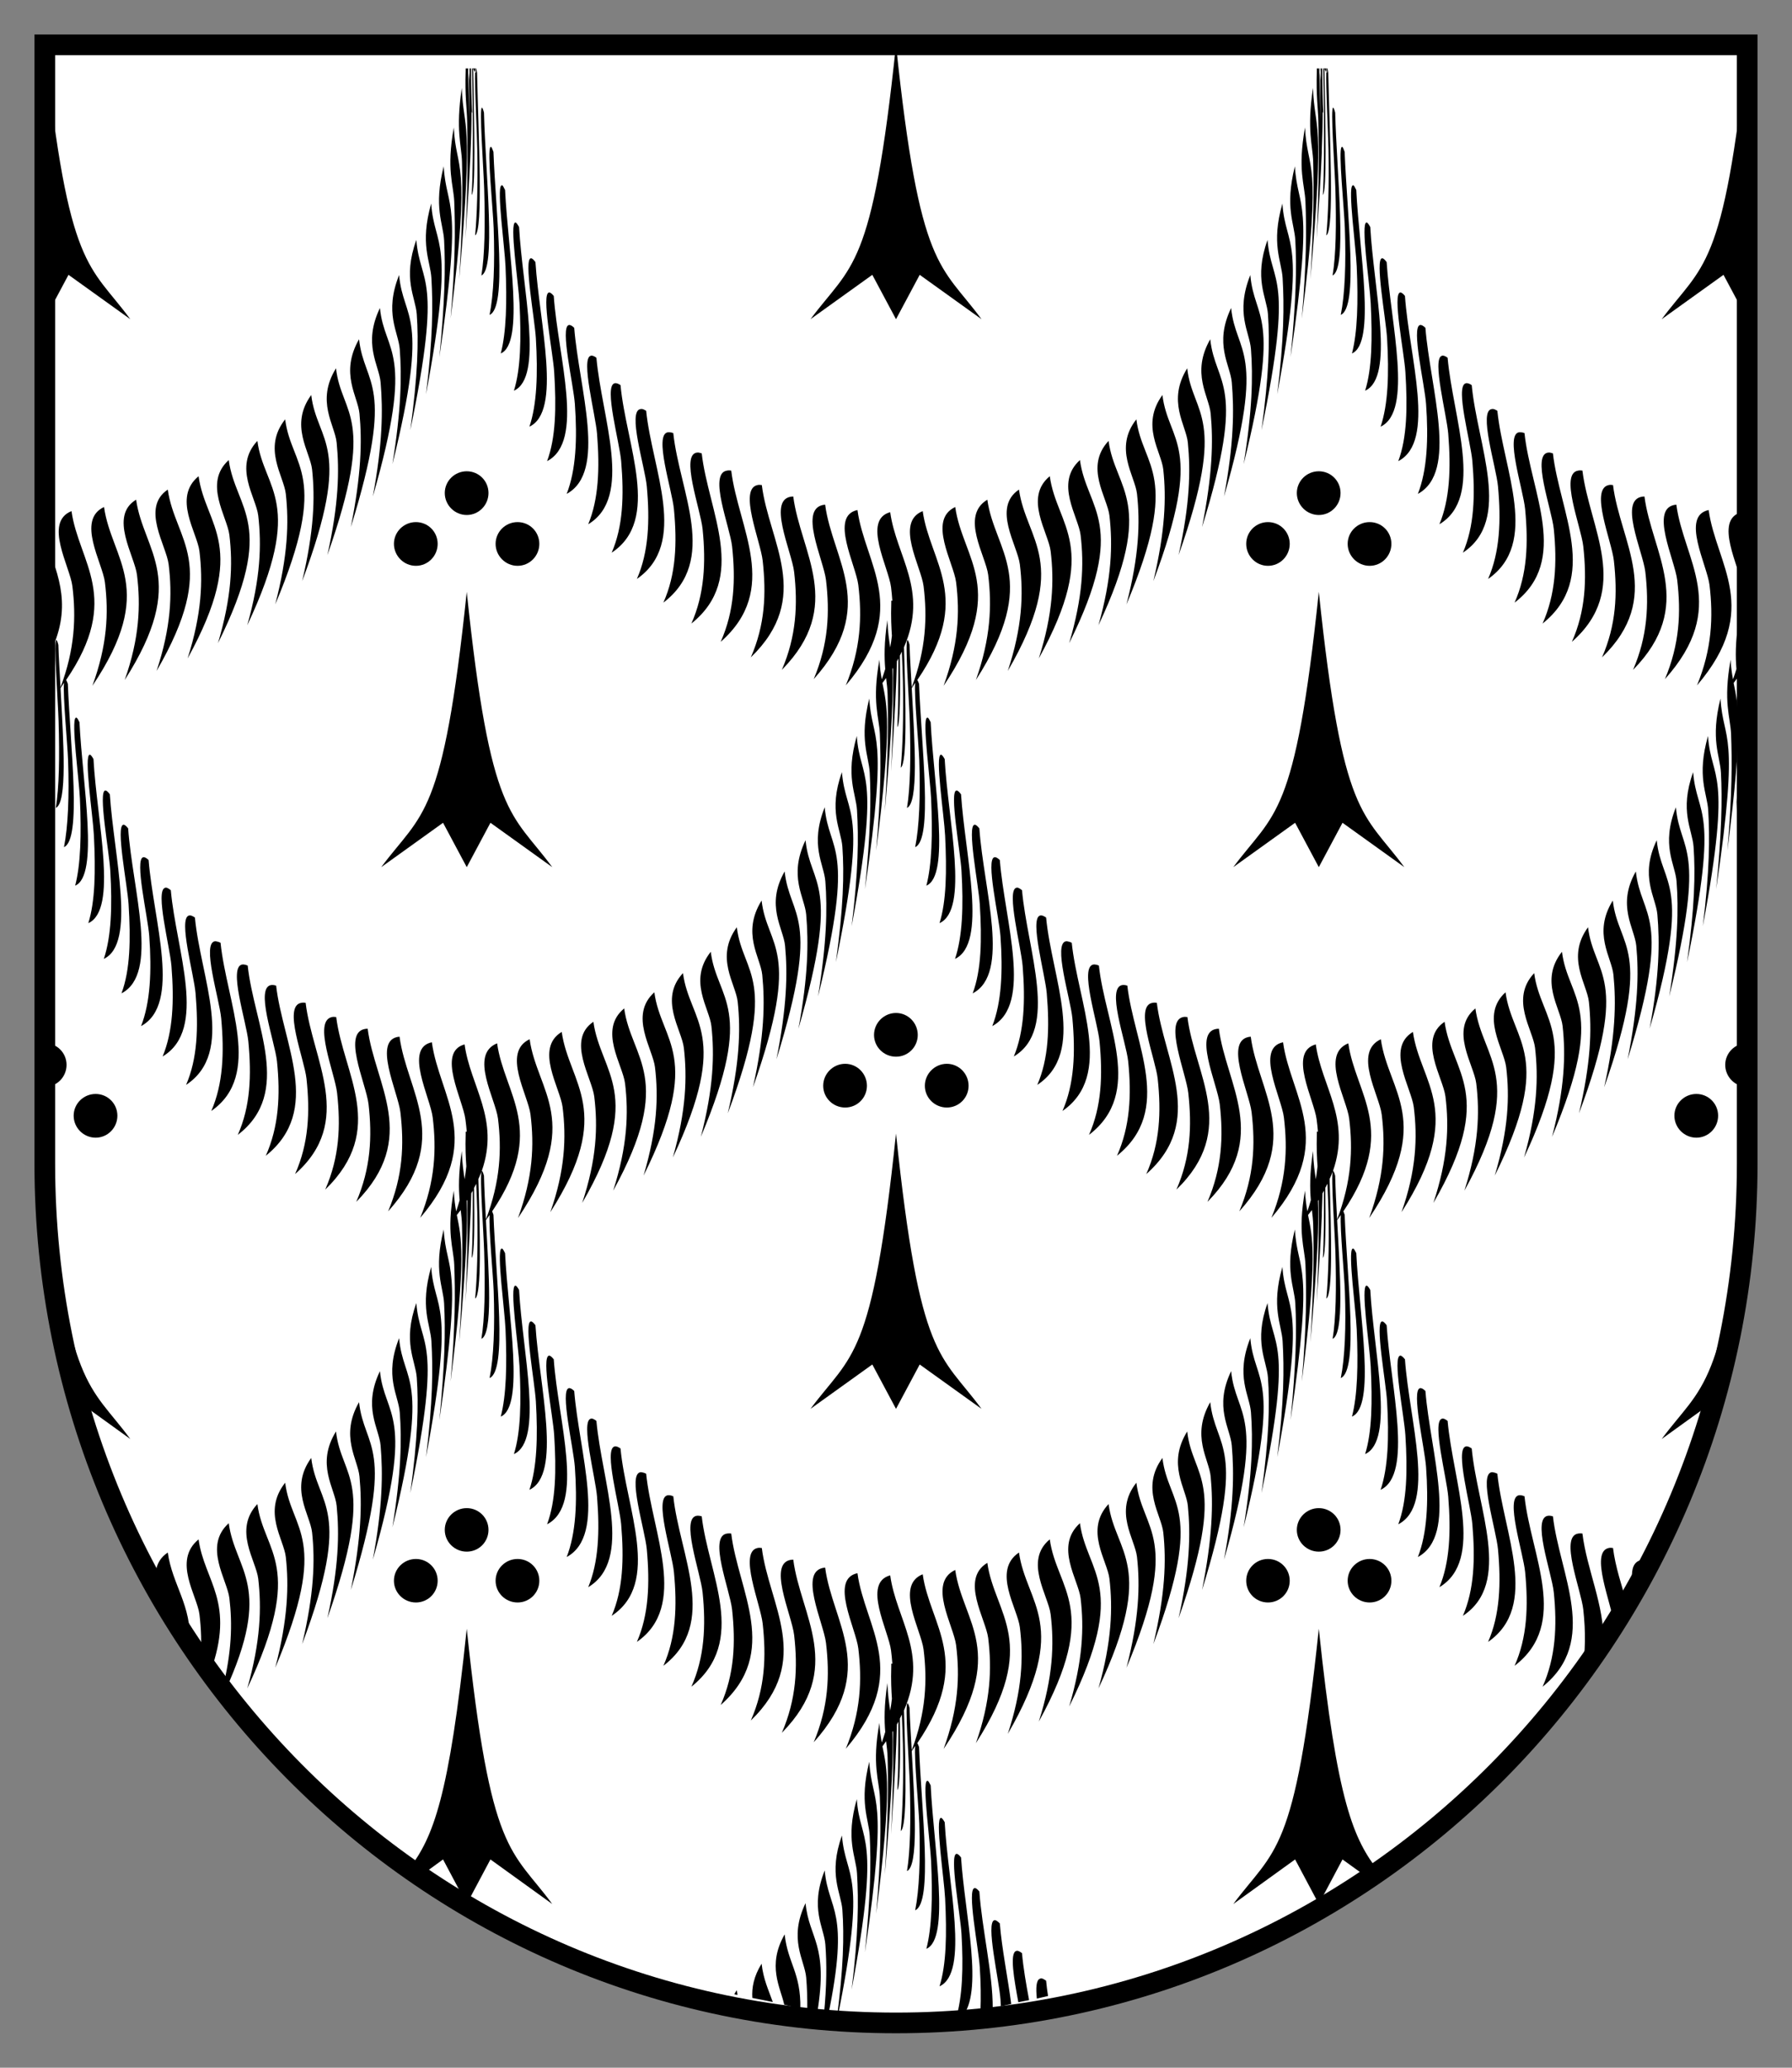
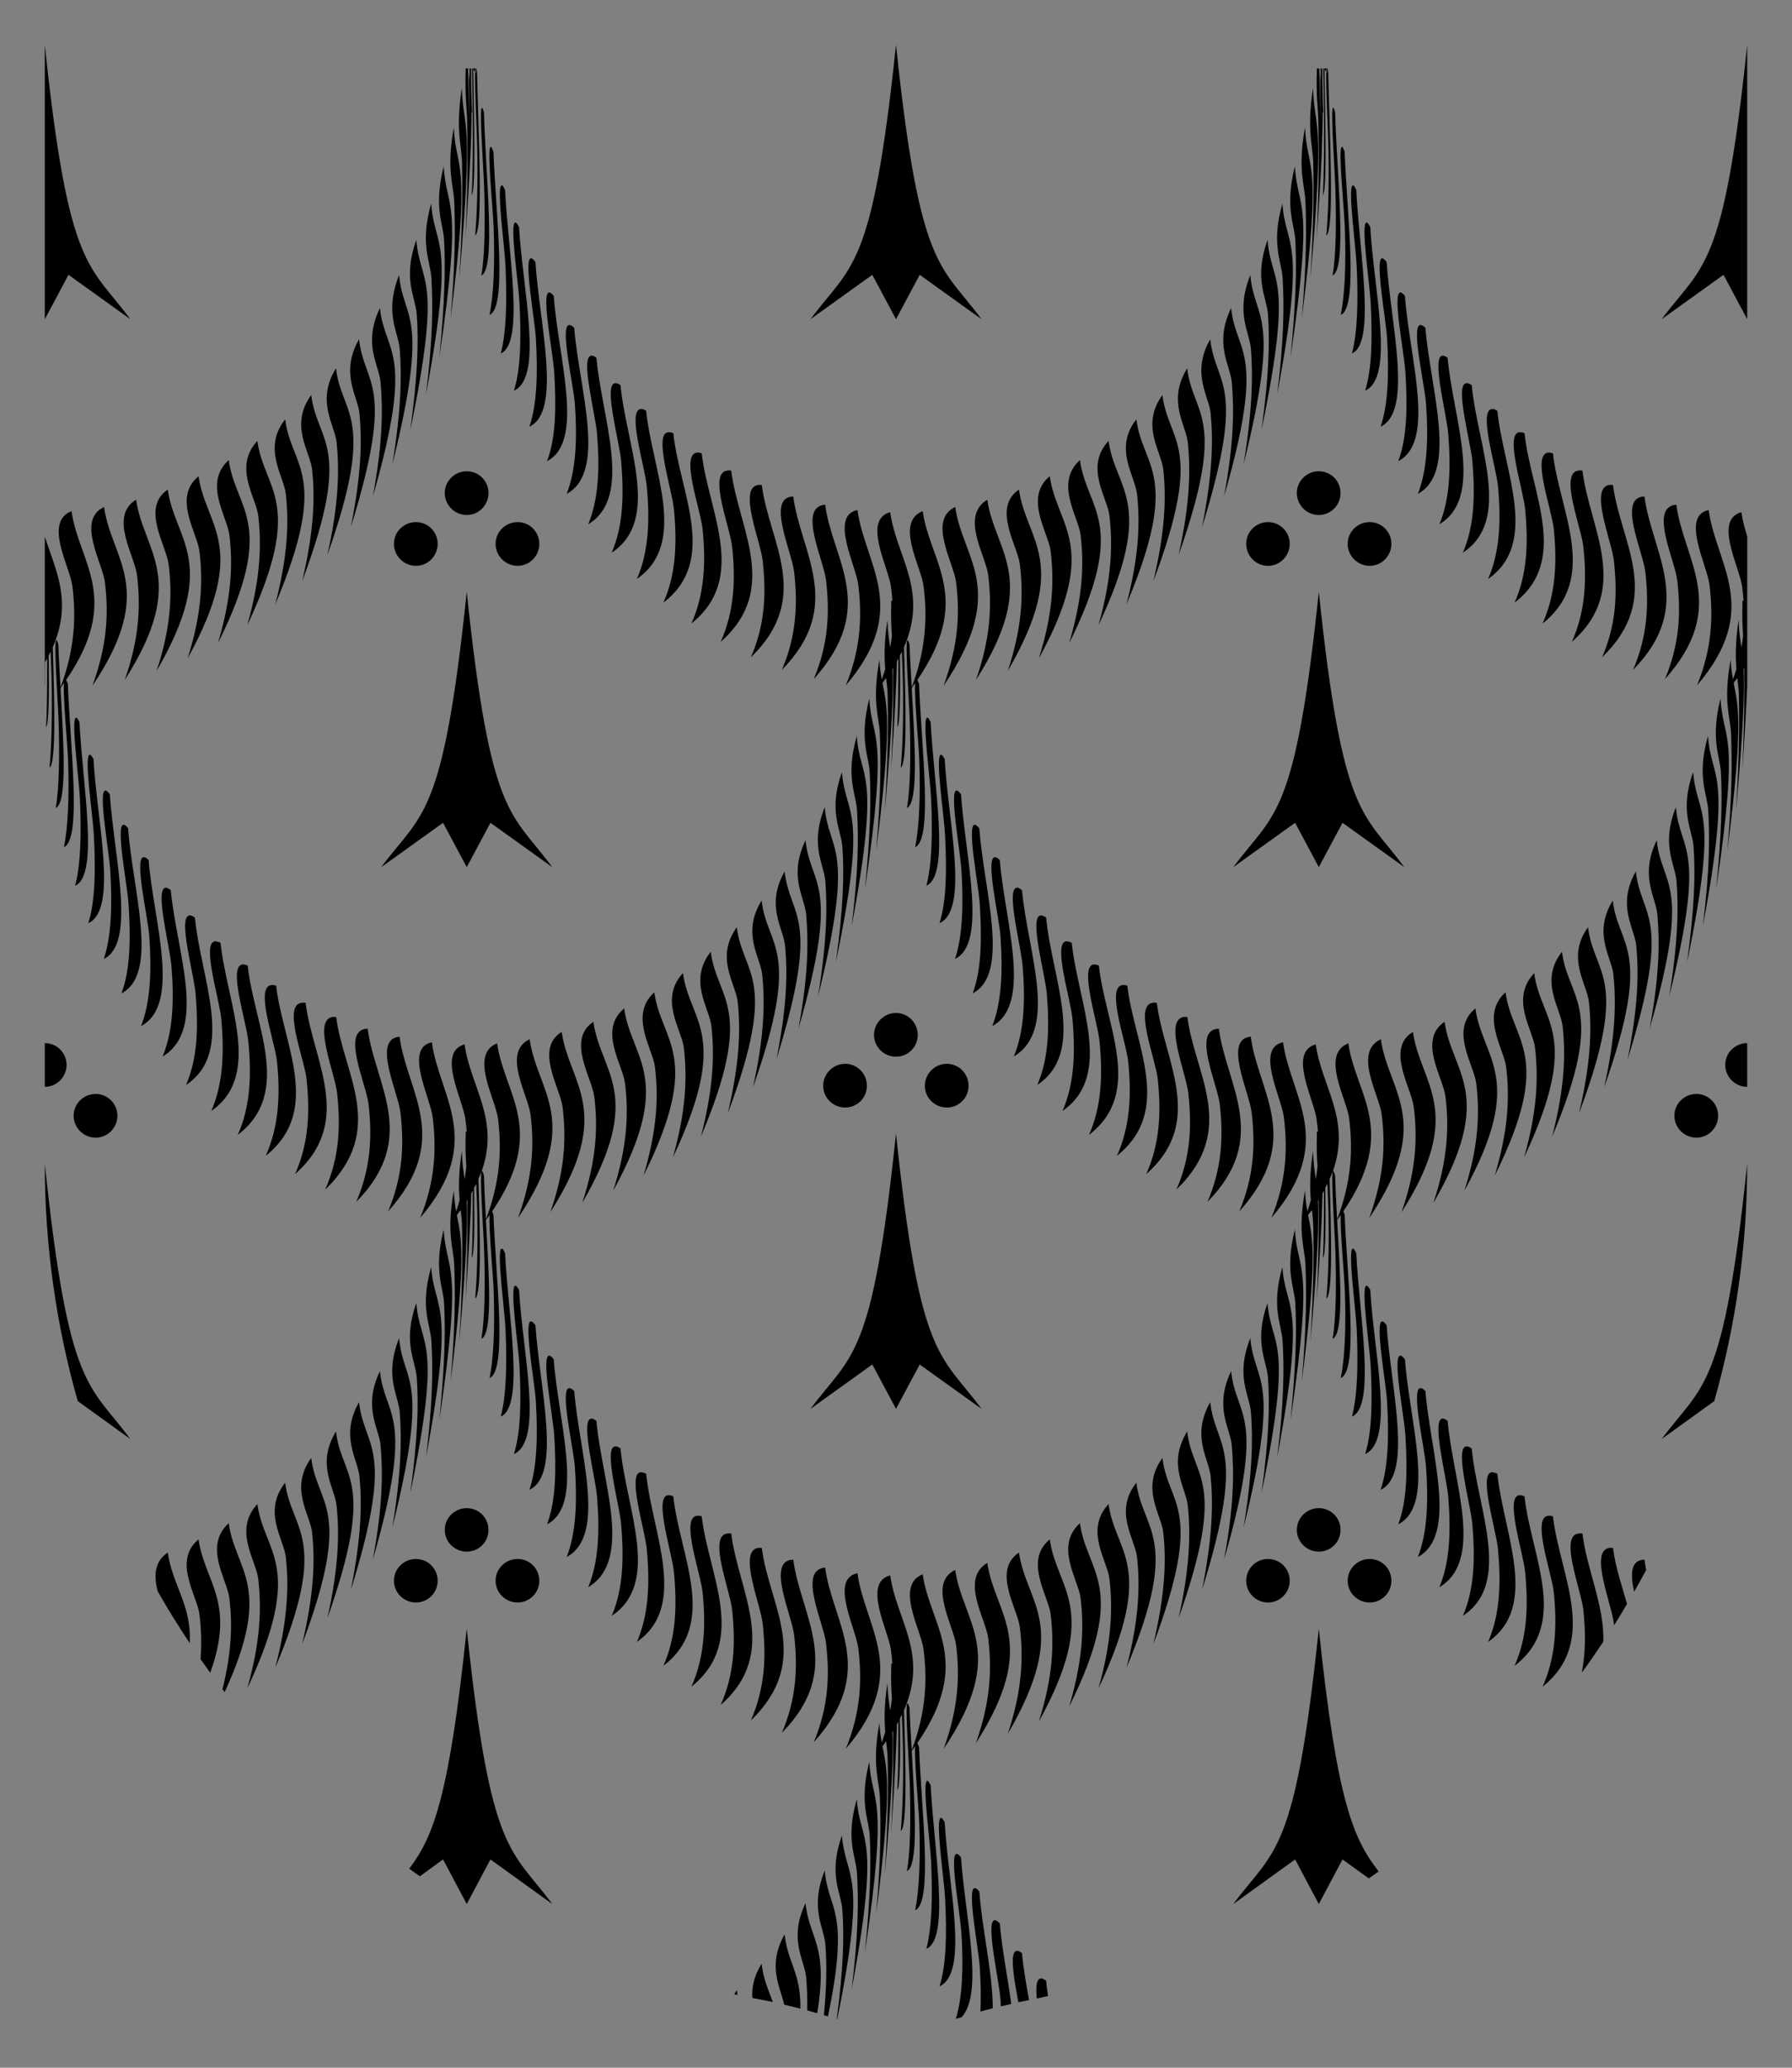
<svg xmlns="http://www.w3.org/2000/svg" version="1.1" width="260" height="300" id="svg2">
  <rect width="100%" height="100%" fill="#808080" stroke="none" />
  <defs id="defs4">
    <filter color-interpolation-filters="sRGB" id="filter3706-9">
      <feGaussianBlur id="feGaussianBlur3708-2" stdDeviation="5.34" />
    </filter>
  </defs>
  <g transform="translate(0.5,0.5)" id="g3642">
-     <path d="M 6,6 6,168.333 c 1.14e-13,68.852 55.293,124.667 123.5,124.667 68.207,0 123.5,-55.815 123.5,-124.667 L 253,6 6,6 z" id="rect2834" style="fill:#ffffff;fill-opacity:1;stroke:#000000;stroke-width:3;stroke-miterlimit:4;stroke-dasharray:none" />
    <path d="m 67.062,9.438 c -5.0715775342e-4,0.013 4.9694210838e-4,0.018 0,0.031 0.004,0.118 -0.004,0.193 0,0.312 -0.125,3.72 0.184,5.427 0.219,7.344 0.071,3.882 0.133,8.764 -0.25,17.031 0.683,-9.904 0.898,-15.182 0.875,-18.5 0.037,0.131 0.05,0.209 0.094,0.25 -0.096,-1.664 -0.143,-3.919 -0.156,-6.469 l -0.219,0 c -0.002,0.654 0.025,1.21 0.031,1.781 -0.039,-0.367 -0.085,-0.808 -0.125,-1.156 0.025,2.156 0.037,4.184 0.094,7.062 -0.101,-3.418 -0.161,-5.245 -0.219,-7.688 l -0.344,0 z m 0.406,0 c 0.015,0.139 0.016,0.302 0.031,0.438 -0.001,-0.13 0.001,-0.31 0,-0.438 l -0.031,0 z m 0.531,0 c 0.038,2.203 0.084,4.64 0.094,5.812 0.043,5.286 0.009,9.658 -0.156,12.531 0.597,-0.562 0.369,-9.907 0.219,-18.344 L 68,9.438 z m 0.156,0 c 0.079,0.218 0.175,0.396 0.281,0.5 0.008,-0.206 0.013,-0.404 0.031,-0.5 l -0.312,0 z m 0.281,0.5 c -0.082,2.016 0.267,8.776 0.312,11.188 0.099,5.277 -0.038,9.644 -0.312,12.531 1.204,-0.743 0.471,-14.44 0.281,-23.594 -0.062,-0.327 -0.083,-0.511 -0.125,-0.625 l -0.094,0 c 0.021,0.196 0.038,0.44 0.062,0.625 -0.045,-0.022 -0.084,-0.085 -0.125,-0.125 z m 122.125,-0.5 c -5.071577535e-4,0.013 4.969421082e-4,0.018 0,0.031 0.004,0.118 -0.004,0.193 0,0.312 -0.125,3.72 0.184,5.427 0.219,7.344 0.071,3.882 0.133,8.764 -0.25,17.031 0.378,-5.483 0.626,-9.439 0.75,-12.562 0.005,-0.12 -0.004,-0.257 0,-0.375 0.089,-2.341 0.135,-4.152 0.125,-5.562 0.037,0.131 0.05,0.209 0.094,0.25 -0.096,-1.664 -0.143,-3.919 -0.156,-6.469 l -0.219,0 c -0.002,0.654 0.025,1.21 0.031,1.781 -0.039,-0.367 -0.085,-0.808 -0.125,-1.156 0.025,2.156 0.037,4.184 0.094,7.062 -0.101,-3.418 -0.161,-5.245 -0.219,-7.688 l -0.344,0 z m 0.406,0 c 0.015,0.139 0.016,0.302 0.031,0.438 -0.001,-0.13 0.001,-0.31 0,-0.438 l -0.031,0 z m 0.531,0 c 0.038,2.203 0.084,4.64 0.094,5.812 0.043,5.286 0.009,9.658 -0.156,12.531 0.597,-0.562 0.369,-9.907 0.219,-18.344 l -0.156,0 z m 0.156,0 c 0.079,0.218 0.175,0.396 0.281,0.5 0.008,-0.206 0.013,-0.404 0.031,-0.5 l -0.312,0 z m 0.281,0.5 c -0.082,2.016 0.267,8.776 0.312,11.188 0.099,5.277 -0.038,9.644 -0.312,12.531 1.204,-0.743 0.471,-14.44 0.281,-23.594 -0.062,-0.327 -0.083,-0.511 -0.125,-0.625 l -0.094,0 c 0.021,0.196 0.038,0.44 0.062,0.625 -0.045,-0.022 -0.084,-0.085 -0.125,-0.125 z M 66.5,12.25 c -0.918,6.211 -0.031,8.32 0.031,10.75 0.099,3.888 0.083,8.76 -0.406,17 C 68.273,15.774 66.742,18.764 66.5,12.25 z m 123.5,0 c -0.918,6.211 -0.031,8.32 0.031,10.75 0.099,3.888 0.083,8.76 -0.406,17 2.148,-24.226 0.617,-21.236 0.375,-27.75 z M 69.438,15.125 c -0.45,-0.256 0.228,8.904 0.312,11.781 0.154,5.261 0.083,9.628 -0.406,12.562 2.148,-0.953 0.617,-14.484 0.375,-23.625 C 69.604,15.376 69.502,15.162 69.438,15.125 z m 123.5,0 c -0.45,-0.256 0.228,8.904 0.312,11.781 0.154,5.261 0.083,9.628 -0.406,12.562 2.148,-0.953 0.617,-14.484 0.375,-23.625 -0.115,-0.467 -0.217,-0.682 -0.281,-0.719 z M 65.344,18 c -1.115,6.148 -0.034,8.31 0.062,10.75 0.154,3.904 0.166,8.803 -0.531,16.969 C 67.936,21.817 65.638,24.531 65.344,18 z m 123.5,0 c -1.115,6.148 -0.034,8.31 0.062,10.75 0.154,3.904 0.166,8.803 -0.531,16.969 C 191.436,21.817 189.138,24.531 188.844,18 z M 70.75,20.812 c -0.029,-0.015 -0.07,0.011 -0.094,0.031 -0.509,0.437 0.373,8.981 0.469,11.75 0.181,5.25 8.8978299959e-4,9.625 -0.594,12.594 2.609,-1.101 0.908,-14.552 0.562,-23.656 C 70.94,21.109 70.838,20.856 70.75,20.812 z m 123.5,0 c -0.029,-0.015 -0.07,0.011 -0.094,0.031 -0.509,0.437 0.373,8.981 0.469,11.75 0.181,5.25 8.897829996e-4,9.625 -0.594,12.594 2.609,-1.101 0.908,-14.552 0.562,-23.656 -0.153,-0.422 -0.255,-0.675 -0.344,-0.719 z M 63.875,23.625 c -1.498,5.986 -0.067,8.296 0.062,10.75 0.207,3.926 0.111,8.818 -0.688,16.938 3.503,-23.7 1.02,-21.114 0.625,-27.688 z m 123.5,0 c -1.498,5.986 -0.067,8.296 0.062,10.75 0.207,3.926 0.111,8.818 -0.688,16.938 3.503,-23.7 1.02,-21.114 0.625,-27.688 z m -115.031,2.75 c -0.038,-0.013 -0.095,0.039 -0.125,0.062 -0.654,0.508 0.502,8.932 0.625,11.688 0.232,5.225 0.111,9.601 -0.688,12.656 3.503,-1.48 1.069,-14.663 0.625,-23.719 -0.197,-0.4 -0.324,-0.65 -0.438,-0.688 z m 123.5,0 c -0.038,-0.013 -0.095,0.039 -0.125,0.062 -0.654,0.508 0.502,8.932 0.625,11.688 0.232,5.225 0.111,9.601 -0.688,12.656 3.503,-1.48 1.069,-14.663 0.625,-23.719 -0.197,-0.4 -0.324,-0.65 -0.438,-0.688 z M 62.062,29.031 c -1.682,5.888 -0.114,8.35 0.031,10.812 0.232,3.939 0.211,8.834 -0.781,16.844 4.353,-23.219 1.194,-21.057 0.75,-27.656 z m 123.5,0 c -1.682,5.888 -0.114,8.35 0.031,10.812 0.232,3.939 0.211,8.834 -0.781,16.844 4.353,-23.219 1.194,-21.057 0.75,-27.656 z m -111.281,2.75 c -0.908,-0.046 0.453,8.838 0.594,11.688 0.257,5.21 0.18,9.554 -0.812,12.719 4.353,-1.96 1.241,-14.723 0.75,-23.75 -0.233,-0.413 -0.402,-0.65 -0.531,-0.656 z m 123.5,0 c -0.908,-0.046 0.453,8.838 0.594,11.688 0.257,5.21 0.18,9.554 -0.812,12.719 4.353,-1.96 1.241,-14.723 0.75,-23.75 -0.233,-0.413 -0.402,-0.65 -0.531,-0.656 z m -137.875,2.531 c -2.035,5.662 -0.113,8.3 0.062,10.781 0.281,3.971 0.148,8.865 -0.938,16.812 4.76,-22.943 1.412,-20.935 0.875,-27.594 z m 123.5,0 c -2.035,5.662 -0.113,8.3 0.062,10.781 0.281,3.971 0.148,8.865 -0.938,16.812 4.76,-22.943 1.412,-20.935 0.875,-27.594 z m -106.875,2.656 c -1.075,0.074 0.552,8.794 0.719,11.625 0.304,5.176 0.148,9.585 -0.938,12.812 4.76,-2.237 1.457,-14.913 0.875,-23.875 -0.275,-0.383 -0.503,-0.573 -0.656,-0.562 z m 123.5,0 c -1.075,0.074 0.552,8.794 0.719,11.625 0.304,5.176 0.148,9.585 -0.938,12.812 4.76,-2.237 1.457,-14.913 0.875,-23.875 -0.275,-0.383 -0.503,-0.573 -0.656,-0.562 z m -142.625,2.438 c -2.203,5.534 -0.097,8.257 0.094,10.75 0.304,3.988 0.199,8.882 -1.062,16.688 5.535,-22.322 1.55,-20.745 0.969,-27.438 z m 123.5,0 c -2.203,5.534 -0.097,8.257 0.094,10.75 0.304,3.988 0.199,8.882 -1.062,16.688 5.535,-22.322 1.55,-20.745 0.969,-27.438 z m -101.75,2.531 c -1.154,0.141 0.571,8.711 0.75,11.531 0.327,5.157 0.23,9.569 -1.031,12.938 5.535,-2.857 1.593,-15.043 0.969,-23.969 -0.296,-0.366 -0.523,-0.52 -0.688,-0.5 z m 123.5,0 c -1.154,0.141 0.571,8.711 0.75,11.531 0.327,5.157 0.23,9.569 -1.031,12.938 5.535,-2.857 1.593,-15.043 0.969,-23.969 -0.296,-0.366 -0.523,-0.52 -0.688,-0.5 z M 54.625,44.188 c -2.523,5.251 -0.124,8.264 0.094,10.781 0.349,4.028 0.3,8.918 -1.125,16.562 C 59.847,49.915 55.291,50.955 54.625,44.188 z m 123.5,0 c -2.523,5.251 -0.124,8.264 0.094,10.781 0.349,4.028 0.3,8.918 -1.125,16.562 6.253,-21.616 1.697,-20.576 1.031,-27.344 z m -96.094,2.469 c -1.304,0.288 0.673,8.64 0.875,11.438 0.369,5.115 0.158,9.616 -1.188,13.062 5.901,-3.2 1.799,-15.248 1.094,-24.094 -0.334,-0.328 -0.595,-0.447 -0.781,-0.406 z m 123.5,0 c -1.304,0.288 0.673,8.64 0.875,11.438 0.369,5.115 0.158,9.616 -1.188,13.062 5.901,-3.2 1.799,-15.248 1.094,-24.094 -0.334,-0.328 -0.595,-0.447 -0.781,-0.406 z m -153.938,2.062 c -2.817,4.932 -0.181,8.236 0.062,10.781 0.389,4.072 0.252,8.911 -1.25,16.469 6.59,-21.233 1.931,-20.398 1.188,-27.25 z m 123.5,0 c -2.817,4.932 -0.181,8.236 0.062,10.781 0.389,4.072 0.252,8.911 -1.25,16.469 6.59,-21.233 1.931,-20.398 1.188,-27.25 z m -89.75,2.375 c -0.06,-0.004 -0.105,0.015 -0.156,0.031 -1.441,0.452 0.714,8.54 0.938,11.312 0.408,5.069 0.221,9.508 -1.281,13.125 6.59,-3.946 1.968,-15.399 1.188,-24.156 -0.277,-0.214 -0.508,-0.301 -0.688,-0.312 z m 123.5,0 c -0.06,-0.004 -0.105,0.015 -0.156,0.031 -1.441,0.452 0.714,8.54 0.938,11.312 0.408,5.069 0.221,9.508 -1.281,13.125 6.59,-3.946 1.968,-15.399 1.188,-24.156 -0.277,-0.214 -0.508,-0.301 -0.688,-0.312 z M 48.25,52.938 c -2.955,4.759 -0.161,8.222 0.094,10.781 0.408,4.095 0.302,8.943 -1.344,16.312 7.218,-20.409 2.03,-20.196 1.25,-27.094 z m 123.5,0 c -2.955,4.759 -0.161,8.222 0.094,10.781 0.408,4.095 0.302,8.943 -1.344,16.312 7.218,-20.409 2.03,-20.196 1.25,-27.094 z m -82.938,2.156 c -0.065,-0.001 -0.134,0.012 -0.188,0.031 -1.505,0.54 0.767,8.523 1,11.281 0.426,5.044 0.27,9.476 -1.375,13.281 7.218,-4.77 2.096,-15.603 1.281,-24.312 -0.289,-0.197 -0.524,-0.277 -0.719,-0.281 z m 123.5,0 c -0.065,-0.001 -0.134,0.012 -0.188,0.031 -1.505,0.54 0.767,8.523 1,11.281 0.426,5.044 0.27,9.476 -1.375,13.281 7.218,-4.77 2.096,-15.603 1.281,-24.312 -0.289,-0.197 -0.524,-0.277 -0.719,-0.281 z M 44.656,56.812 c -3.21,4.391 -0.152,8.221 0.125,10.812 0.444,4.146 0.274,8.918 -1.438,16.188 7.509,-19.969 2.16,-20.005 1.312,-27 z m 123.5,0 c -3.21,4.391 -0.152,8.221 0.125,10.812 0.444,4.146 0.274,8.918 -1.438,16.188 7.509,-19.969 2.16,-20.005 1.312,-27 z m -75.688,2.031 c -2.014,0.187 0.614,8.386 0.875,11.219 0.46,4.991 0.274,9.532 -1.438,13.438 7.509,-5.211 2.222,-15.798 1.344,-24.406 -0.208,-0.108 -0.403,-0.226 -0.562,-0.25 -0.075,-0.011 -0.154,-0.006 -0.219,0 z m 123.5,0 c -2.014,0.187 0.614,8.386 0.875,11.219 0.46,4.991 0.274,9.532 -1.438,13.438 7.509,-5.211 2.222,-15.798 1.344,-24.406 -0.208,-0.108 -0.403,-0.226 -0.562,-0.25 -0.075,-0.011 -0.154,-0.006 -0.219,0 z m -175.094,1.5 c -3.327,4.195 -0.194,8.204 0.094,10.812 0.46,4.173 0.301,8.975 -1.531,16.031 8.04,-19.035 2.316,-19.797 1.438,-26.844 z m 123.5,0 c -3.327,4.195 -0.194,8.204 0.094,10.812 0.46,4.173 0.301,8.975 -1.531,16.031 8.04,-19.035 2.316,-19.797 1.438,-26.844 z m -67.969,1.875 c -2.082,0.312 0.605,8.339 0.875,11.156 0.475,4.963 0.301,9.444 -1.531,13.562 8.04,-6.144 2.345,-16.039 1.438,-24.594 -0.215,-0.095 -0.398,-0.111 -0.562,-0.125 -0.077,-0.006 -0.152,-0.01 -0.219,0 z m 123.5,0 c -2.082,0.312 0.605,8.339 0.875,11.156 0.475,4.963 0.301,9.444 -1.531,13.562 8.04,-6.144 2.345,-16.039 1.438,-24.594 -0.215,-0.095 -0.398,-0.111 -0.562,-0.125 -0.077,-0.006 -0.152,-0.01 -0.219,0 z m -183.062,1.25 c -3.539,3.781 -0.181,8.2 0.125,10.844 0.489,4.231 0.344,9.078 -1.594,15.906 8.5,-18.034 2.403,-19.594 1.469,-26.75 z m 123.5,0 c -3.539,3.781 -0.181,8.2 0.125,10.844 0.489,4.231 0.344,9.078 -1.594,15.906 8.5,-18.034 2.403,-19.594 1.469,-26.75 z m -59.625,1.688 c -2.616,0.102 0.425,8.22 0.719,11.094 0.502,4.904 0.262,9.488 -1.625,13.719 8.279,-6.637 2.459,-16.246 1.5,-24.688 -0.227,-0.068 -0.419,-0.132 -0.594,-0.125 z m 123.5,0 c -2.616,0.102 0.425,8.22 0.719,11.094 0.502,4.904 0.262,9.488 -1.625,13.719 8.279,-6.637 2.459,-16.246 1.5,-24.688 -0.227,-0.068 -0.419,-0.132 -0.594,-0.125 z M 32.688,66.25 c -3.72,3.34 -0.228,8.193 0.094,10.875 0.514,4.292 0.327,8.979 -1.656,15.688 8.702,-17.509 2.545,-19.29 1.562,-26.562 z m 123.5,0 c -3.72,3.34 -0.228,8.193 0.094,10.875 0.514,4.292 0.327,8.979 -1.656,15.688 8.702,-17.509 2.545,-19.29 1.562,-26.562 z m -50.938,1.5 c -0.104,0.001 -0.19,0.017 -0.281,0.031 -2.734,0.429 0.442,8.163 0.75,11 0.525,4.841 0.327,9.378 -1.656,13.844 8.702,-7.67 2.534,-16.522 1.531,-24.844 -0.119,-0.02 -0.24,-0.033 -0.344,-0.031 z m 123.5,0 c -0.104,0.001 -0.19,0.017 -0.281,0.031 -2.734,0.429 0.442,8.163 0.75,11 0.525,4.841 0.327,9.378 -1.656,13.844 8.702,-7.67 2.534,-16.522 1.531,-24.844 -0.119,-0.02 -0.24,-0.033 -0.344,-0.031 z M 28.312,68.594 c -3.798,3.109 -0.203,8.173 0.125,10.875 0.525,4.323 0.343,9.103 -1.719,15.562 9.046,-16.417 2.596,-19.104 1.594,-26.438 z m 123.5,0 c -3.798,3.109 -0.203,8.173 0.125,10.875 0.525,4.323 0.343,9.103 -1.719,15.562 9.046,-16.417 2.596,-19.104 1.594,-26.438 z m -42.125,1.25 c -0.103,-0.002 -0.188,0.011 -0.281,0.031 -2.783,0.602 0.437,8.151 0.75,10.969 0.534,4.808 0.343,9.316 -1.719,14.031 9.046,-8.762 2.615,-16.741 1.594,-25 -0.121,-0.012 -0.241,-0.029 -0.344,-0.031 z m 123.5,0 c -0.103,-0.002 -0.188,0.011 -0.281,0.031 -2.783,0.602 0.437,8.151 0.75,10.969 0.534,4.808 0.343,9.316 -1.719,14.031 9.046,-8.762 2.615,-16.741 1.594,-25 -0.121,-0.012 -0.241,-0.029 -0.344,-0.031 z m -209.344,0.688 c -3.927,2.631 -0.214,8.1 0.125,10.844 0.543,4.39 0.344,9.138 -1.75,15.469 9.187,-15.852 2.662,-18.853 1.625,-26.312 z m 123.5,0 c -3.927,2.631 -0.214,8.1 0.125,10.844 0.543,4.39 0.344,9.138 -1.75,15.469 9.187,-15.852 2.662,-18.853 1.625,-26.312 z m -32.75,1 c -3.978,0.088 -0.219,7.974 0.125,10.938 0.55,4.741 0.313,9.375 -1.781,14.219 9.187,-9.327 2.706,-17.026 1.656,-25.156 z m 123.5,0 c -3.978,0.088 -0.219,7.974 0.125,10.938 0.55,4.741 0.313,9.375 -1.781,14.219 9.187,-9.327 2.706,-17.026 1.656,-25.156 z M 19.25,72 c -3.978,2.385 -0.219,8.141 0.125,10.906 0.55,4.424 0.362,9.184 -1.781,15.25 C 26.995,83.467 20.3,79.524 19.25,72 z m 123.5,0 c -3.978,2.385 -0.219,8.141 0.125,10.906 0.55,4.424 0.362,9.184 -1.781,15.25 C 150.495,83.467 143.8,79.524 142.75,72 z m -23.531,0.719 c -4.019,0.339 -0.222,7.996 0.125,10.938 0.555,4.706 0.362,9.266 -1.781,14.375 9.401,-10.49 2.717,-17.248 1.656,-25.312 z m 123.5,0 c -4.019,0.339 -0.222,7.996 0.125,10.938 0.555,4.706 0.362,9.266 -1.781,14.375 9.401,-10.49 2.717,-17.248 1.656,-25.312 z m -228.125,0.344 c -4.05,1.88 -0.225,8.098 0.125,10.906 0.56,4.493 0.347,9.101 -1.812,15.031 9.474,-14.095 2.757,-18.28 1.688,-25.938 z m 123.5,0 c -4.05,1.88 -0.225,8.098 0.125,10.906 0.56,4.493 0.347,9.101 -1.812,15.031 9.474,-14.095 2.757,-18.28 1.688,-25.938 z M 123.906,73.5 c -4.071,0.849 -0.227,7.978 0.125,10.875 0.562,4.636 0.347,9.318 -1.812,14.562 9.474,-11.084 2.762,-17.508 1.688,-25.438 z m 123.5,0 c -4.071,0.849 -0.227,7.978 0.125,10.875 0.562,4.636 0.347,9.318 -1.812,14.562 9.474,-11.084 2.762,-17.508 1.688,-25.438 z M 9.875,73.656 c -4.071,1.624 -0.227,8.044 0.125,10.875 0.554,4.464 0.37,9.14 -1.719,14.688 C 8.164,97.081 8.019,94.971 7.969,93.062 7.854,92.595 7.752,92.412 7.688,92.375 7.238,92.119 7.916,101.248 8,104.125 c 0.154,5.261 0.083,9.659 -0.406,12.594 1.691,-0.751 1.133,-9.307 0.688,-17.375 0.185,-0.251 0.328,-0.536 0.5,-0.781 -0.171,1.961 0.51,8.796 0.594,11.219 0.181,5.25 8.89782999593e-4,9.656 -0.594,12.625 2.609,-1.101 0.908,-14.583 0.562,-23.688 -0.102,-0.281 -0.178,-0.457 -0.25,-0.562 8.152,-11.942 1.819,-17.042 0.781,-24.5 z m 123.5,0 c -4.071,1.624 -0.227,8.044 0.125,10.875 0.554,4.464 0.37,9.14 -1.719,14.688 -0.118,-2.138 -0.262,-4.248 -0.312,-6.156 -0.115,-0.467 -0.217,-0.651 -0.281,-0.688 -0.45,-0.256 0.228,8.873 0.312,11.75 0.154,5.261 0.083,9.659 -0.406,12.594 1.691,-0.751 1.133,-9.307 0.688,-17.375 0.185,-0.251 0.328,-0.536 0.5,-0.781 -0.171,1.961 0.51,8.796 0.594,11.219 0.181,5.25 8.897829997e-4,9.656 -0.594,12.625 2.609,-1.101 0.908,-14.583 0.562,-23.688 -0.102,-0.281 -0.178,-0.457 -0.25,-0.562 8.152,-11.942 1.819,-17.042 0.781,-24.5 z m -4.719,0.156 c -4.081,1.107 -0.227,8 0.125,10.875 0.08,0.653 0.143,1.313 0.188,1.969 l -0.156,0 c -5.071577534e-4,0.013 4.969421085e-4,0.018 0,0.031 0.004,0.118 -0.004,0.193 0,0.312 -0.07,2.093 0.016,3.535 0.094,4.75 -0.062,0.567 -0.149,1.106 -0.25,1.688 -0.158,-1.117 -0.34,-2.178 -0.406,-3.969 -0.492,3.331 -0.453,5.441 -0.312,7.094 -0.145,0.502 -0.322,0.984 -0.5,1.5 -0.144,-0.8 -0.289,-1.64 -0.344,-2.844 -1.115,6.148 -0.034,8.31 0.062,10.75 0.154,3.904 0.166,8.772 -0.531,16.938 2.369,-18.5 1.544,-21.078 0.906,-24.312 0.182,-0.247 0.363,-0.477 0.531,-0.719 0.099,0.821 0.2,1.592 0.219,2.344 0.099,3.888 0.083,8.76 -0.406,17 1.089,-12.289 1.249,-17.551 1.094,-20.625 0.037,-0.059 0.057,-0.16 0.094,-0.219 0.047,3.578 0.039,8.107 -0.281,15.031 0.531,-7.7 0.776,-12.585 0.844,-15.969 0.077,-0.136 0.146,-0.272 0.219,-0.406 0.011,4.059 -0.021,7.606 -0.156,9.969 0.406,-0.382 0.448,-4.933 0.375,-10.375 0.106,-0.206 0.185,-0.391 0.281,-0.594 0.064,1.659 0.139,3.402 0.156,4.312 0.099,5.277 -0.038,9.644 -0.312,12.531 0.955,-0.589 0.713,-9.306 0.469,-17.469 3.602,-8.312 -1.117,-13.147 -2,-19.594 z m 123.5,0 c -4.081,1.107 -0.227,8 0.125,10.875 0.08,0.653 0.143,1.313 0.188,1.969 l -0.156,0 c -5.071577534e-4,0.013 4.969421084e-4,0.018 0,0.031 0.004,0.118 -0.004,0.193 0,0.312 -0.069,2.07 0.017,3.512 0.094,4.719 8.607710925e-4,0.013 -8.63693474e-4,0.018 0,0.031 -0.062,0.567 -0.149,1.106 -0.25,1.688 -0.158,-1.117 -0.34,-2.178 -0.406,-3.969 -0.492,3.331 -0.453,5.441 -0.312,7.094 -0.145,0.502 -0.322,0.984 -0.5,1.5 -0.144,-0.8 -0.289,-1.64 -0.344,-2.844 -1.115,6.148 -0.034,8.31 0.062,10.75 0.154,3.904 0.166,8.772 -0.531,16.938 2.369,-18.5 1.544,-21.078 0.906,-24.312 0.182,-0.247 0.363,-0.477 0.531,-0.719 0.099,0.821 0.2,1.592 0.219,2.344 0.099,3.888 0.083,8.76 -0.406,17 1.089,-12.289 1.249,-17.551 1.094,-20.625 0.037,-0.059 0.057,-0.16 0.094,-0.219 0.047,3.578 0.039,8.107 -0.281,15.031 0.372,-5.393 0.59,-9.362 0.719,-12.438 l 0,-21.656 c -0.359,-1.139 -0.677,-2.28 -0.844,-3.5 z M 6,77.344 6,98.531 c 0.009,0.182 0.015,0.487 0.031,0.531 -0.017,-0.883 -0.002,-2.284 0,-3.469 0.108,-0.189 0.213,-0.377 0.312,-0.562 0.011,4.059 -0.021,7.606 -0.156,9.969 0.406,-0.382 0.448,-4.933 0.375,-10.375 C 6.668,94.419 6.748,94.234 6.844,94.031 6.908,95.69 6.983,97.433 7,98.344 7.099,103.62 6.962,107.988 6.688,110.875 7.643,110.286 7.401,101.569 7.156,93.406 10.07,86.681 7.541,82.218 6,77.344 z m 119.625,23.5 c -1.498,5.986 -0.067,8.296 0.062,10.75 0.207,3.926 0.111,8.787 -0.688,16.906 3.503,-23.7 1.02,-21.083 0.625,-27.656 z m 123.5,0 c -1.498,5.986 -0.067,8.296 0.062,10.75 0.207,3.926 0.111,8.787 -0.688,16.906 3.503,-23.7 1.02,-21.083 0.625,-27.656 z M 10.594,103.625 c -0.038,-0.013 -0.095,0.008 -0.125,0.031 -0.654,0.508 0.502,8.932 0.625,11.688 0.232,5.225 0.111,9.601 -0.688,12.656 3.503,-1.48 1.069,-14.663 0.625,-23.719 -0.197,-0.4 -0.324,-0.619 -0.438,-0.656 z m 123.5,0 c -0.038,-0.013 -0.095,0.008 -0.125,0.031 -0.654,0.508 0.502,8.932 0.625,11.688 0.232,5.225 0.111,9.601 -0.688,12.656 3.503,-1.48 1.069,-14.663 0.625,-23.719 -0.197,-0.4 -0.324,-0.619 -0.438,-0.656 z m -10.281,2.656 c -1.682,5.888 -0.114,8.319 0.031,10.781 0.232,3.939 0.211,8.802 -0.781,16.812 4.353,-23.219 1.194,-20.994 0.75,-27.594 z m 123.5,0 c -1.682,5.888 -0.114,8.319 0.031,10.781 0.232,3.939 0.211,8.802 -0.781,16.812 4.353,-23.219 1.194,-20.994 0.75,-27.594 z M 12.531,109 c -0.908,-0.046 0.453,8.869 0.594,11.719 0.257,5.21 0.18,9.554 -0.812,12.719 4.353,-1.96 1.241,-14.785 0.75,-23.812 -0.233,-0.413 -0.402,-0.618 -0.531,-0.625 z m 123.5,0 c -0.908,-0.046 0.453,8.869 0.594,11.719 0.257,5.21 0.18,9.554 -0.812,12.719 4.353,-1.96 1.241,-14.785 0.75,-23.812 -0.233,-0.413 -0.402,-0.618 -0.531,-0.625 z m -14.375,2.531 c -2.035,5.662 -0.113,8.331 0.062,10.812 0.281,3.971 0.148,8.803 -0.938,16.75 4.76,-22.943 1.412,-20.903 0.875,-27.562 z m 123.5,0 c -2.035,5.662 -0.113,8.331 0.062,10.812 0.281,3.971 0.148,8.803 -0.938,16.75 4.76,-22.943 1.412,-20.903 0.875,-27.562 z m -230.375,2.656 c -1.075,0.074 0.552,8.794 0.719,11.625 0.304,5.176 0.148,9.585 -0.938,12.812 4.76,-2.237 1.457,-14.913 0.875,-23.875 -0.275,-0.383 -0.503,-0.573 -0.656,-0.562 z m 123.5,0 c -1.075,0.074 0.552,8.794 0.719,11.625 0.304,5.176 0.148,9.585 -0.938,12.812 4.76,-2.237 1.457,-14.913 0.875,-23.875 -0.275,-0.383 -0.503,-0.573 -0.656,-0.562 z m -19.125,2.438 c -2.203,5.534 -0.097,8.257 0.094,10.75 0.304,3.988 0.199,8.882 -1.062,16.688 5.535,-22.322 1.55,-20.745 0.969,-27.438 z m 123.5,0 c -2.203,5.534 -0.097,8.257 0.094,10.75 0.304,3.988 0.199,8.882 -1.062,16.688 5.535,-22.322 1.55,-20.745 0.969,-27.438 z m -225.25,2.531 c -1.154,0.141 0.571,8.711 0.75,11.531 0.327,5.157 0.23,9.569 -1.031,12.938 5.535,-2.857 1.593,-15.012 0.969,-23.938 -0.296,-0.366 -0.523,-0.551 -0.688,-0.531 z m 123.5,0 c -1.154,0.141 0.571,8.711 0.75,11.531 0.327,5.157 0.23,9.569 -1.031,12.938 5.535,-2.857 1.593,-15.012 0.969,-23.938 -0.296,-0.366 -0.523,-0.551 -0.688,-0.531 z m -24.531,2.25 c -2.523,5.251 -0.124,8.264 0.094,10.781 0.349,4.028 0.3,8.918 -1.125,16.562 6.253,-21.616 1.697,-20.576 1.031,-27.344 z m 123.5,0 c -2.523,5.251 -0.124,8.264 0.094,10.781 0.349,4.028 0.3,8.918 -1.125,16.562 6.253,-21.616 1.697,-20.576 1.031,-27.344 z M 20.281,123.875 c -1.304,0.288 0.673,8.64 0.875,11.438 0.369,5.115 0.158,9.616 -1.188,13.062 5.901,-3.2 1.799,-15.248 1.094,-24.094 -0.334,-0.328 -0.595,-0.447 -0.781,-0.406 z m 123.5,0 c -1.304,0.288 0.673,8.64 0.875,11.438 0.369,5.115 0.158,9.616 -1.188,13.062 5.901,-3.2 1.799,-15.248 1.094,-24.094 -0.334,-0.328 -0.595,-0.447 -0.781,-0.406 z m -30.438,2.062 c -2.817,4.932 -0.181,8.236 0.062,10.781 0.389,4.072 0.252,8.911 -1.25,16.469 6.59,-21.233 1.931,-20.398 1.188,-27.25 z m 123.5,0 c -2.817,4.932 -0.181,8.236 0.062,10.781 0.389,4.072 0.252,8.911 -1.25,16.469 6.59,-21.233 1.931,-20.398 1.188,-27.25 z m -213.25,2.344 c -0.06,-0.004 -0.105,0.015 -0.156,0.031 -1.441,0.452 0.714,8.572 0.938,11.344 0.408,5.069 0.221,9.508 -1.281,13.125 6.59,-3.946 1.968,-15.368 1.188,-24.125 -0.277,-0.214 -0.508,-0.363 -0.688,-0.375 z m 123.5,0 c -0.06,-0.004 -0.105,0.015 -0.156,0.031 -1.441,0.452 0.714,8.572 0.938,11.344 0.408,5.069 0.221,9.508 -1.281,13.125 6.59,-3.946 1.968,-15.368 1.188,-24.125 -0.277,-0.214 -0.508,-0.363 -0.688,-0.375 z M 110,130.156 c -2.955,4.759 -0.161,8.222 0.094,10.781 0.408,4.095 0.302,8.943 -1.344,16.312 7.218,-20.409 2.03,-20.196 1.25,-27.094 z m 123.5,0 c -2.955,4.759 -0.161,8.222 0.094,10.781 0.408,4.095 0.302,8.943 -1.344,16.312 7.218,-20.409 2.03,-20.196 1.25,-27.094 z M 27.062,132.312 c -0.065,-0.001 -0.134,0.012 -0.188,0.031 -1.505,0.54 0.767,8.523 1,11.281 0.426,5.044 0.27,9.476 -1.375,13.281 7.218,-4.77 2.096,-15.571 1.281,-24.281 -0.289,-0.197 -0.524,-0.308 -0.719,-0.312 z m 123.5,0 c -0.065,-0.001 -0.134,0.012 -0.188,0.031 -1.505,0.54 0.767,8.523 1,11.281 0.426,5.044 0.27,9.476 -1.375,13.281 7.218,-4.77 2.096,-15.571 1.281,-24.281 -0.289,-0.197 -0.524,-0.308 -0.719,-0.312 z m -44.156,1.719 c -3.21,4.391 -0.152,8.221 0.125,10.812 0.444,4.146 0.274,8.918 -1.438,16.188 7.509,-19.969 2.16,-20.005 1.312,-27 z m 123.5,0 c -3.21,4.391 -0.152,8.221 0.125,10.812 0.444,4.146 0.274,8.918 -1.438,16.188 7.509,-19.969 2.16,-20.005 1.312,-27 z m -199.188,2.031 c -2.014,0.187 0.614,8.354 0.875,11.188 0.46,4.991 0.274,9.532 -1.438,13.438 7.509,-5.211 2.222,-15.798 1.344,-24.406 -0.208,-0.108 -0.403,-0.164 -0.562,-0.188 -0.075,-0.011 -0.154,-0.037 -0.219,-0.031 z m 123.5,0 c -2.014,0.187 0.614,8.354 0.875,11.188 0.46,4.991 0.274,9.532 -1.438,13.438 7.509,-5.211 2.222,-15.798 1.344,-24.406 -0.208,-0.108 -0.403,-0.164 -0.562,-0.188 -0.075,-0.011 -0.154,-0.037 -0.219,-0.031 z m -51.594,1.531 c -3.327,4.195 -0.194,8.173 0.094,10.781 0.46,4.173 0.301,9.006 -1.531,16.062 8.04,-19.035 2.316,-19.797 1.438,-26.844 z m 123.5,0 c -3.327,4.195 -0.194,8.173 0.094,10.781 0.46,4.173 0.301,9.006 -1.531,16.062 8.04,-19.035 2.316,-19.797 1.438,-26.844 z M 34.656,139.438 c -2.082,0.312 0.605,8.339 0.875,11.156 0.475,4.963 0.301,9.444 -1.531,13.562 8.04,-6.144 2.345,-16.008 1.438,-24.562 -0.215,-0.095 -0.398,-0.142 -0.562,-0.156 -0.077,-0.006 -0.152,-0.01 -0.219,0 z m 123.5,0 c -2.082,0.312 0.605,8.339 0.875,11.156 0.475,4.963 0.301,9.444 -1.531,13.562 8.04,-6.144 2.345,-16.008 1.438,-24.562 -0.215,-0.095 -0.398,-0.142 -0.562,-0.156 -0.077,-0.006 -0.152,-0.01 -0.219,0 z m -59.562,1.25 c -3.539,3.781 -0.181,8.2 0.125,10.844 0.489,4.231 0.344,9.078 -1.594,15.906 8.5,-18.034 2.403,-19.594 1.469,-26.75 z m 123.5,0 c -3.539,3.781 -0.181,8.2 0.125,10.844 0.489,4.231 0.344,9.078 -1.594,15.906 8.5,-18.034 2.403,-19.594 1.469,-26.75 z m -183.125,1.719 c -2.616,0.102 0.425,8.22 0.719,11.094 0.502,4.904 0.262,9.457 -1.625,13.688 8.279,-6.637 2.459,-16.246 1.5,-24.688 -0.227,-0.068 -0.419,-0.101 -0.594,-0.094 z m 123.5,0 c -2.616,0.102 0.425,8.22 0.719,11.094 0.502,4.904 0.262,9.457 -1.625,13.688 8.279,-6.637 2.459,-16.246 1.5,-24.688 -0.227,-0.068 -0.419,-0.101 -0.594,-0.094 z m -68.031,1.062 c -3.72,3.34 -0.228,8.193 0.094,10.875 0.514,4.292 0.327,9.01 -1.656,15.719 8.702,-17.509 2.545,-19.321 1.562,-26.594 z m 123.5,0 c -3.72,3.34 -0.228,8.193 0.094,10.875 0.514,4.292 0.327,9.01 -1.656,15.719 8.702,-17.509 2.545,-19.321 1.562,-26.594 z m -174.438,1.5 c -0.104,0.001 -0.19,0.017 -0.281,0.031 -2.734,0.429 0.442,8.163 0.75,11 0.525,4.841 0.327,9.378 -1.656,13.844 C 51.015,162.174 44.846,153.322 43.844,145 43.725,144.98 43.604,144.967 43.5,144.969 z m 123.5,0 c -0.104,0.001 -0.19,0.017 -0.281,0.031 -2.734,0.429 0.442,8.163 0.75,11 0.525,4.841 0.327,9.378 -1.656,13.844 8.702,-7.67 2.534,-16.522 1.531,-24.844 -0.119,-0.02 -0.24,-0.033 -0.344,-0.031 z m -76.938,0.844 c -3.798,3.109 -0.203,8.173 0.125,10.875 0.525,4.323 0.343,9.103 -1.719,15.562 9.046,-16.417 2.596,-19.104 1.594,-26.438 z m 123.5,0 c -3.798,3.109 -0.203,8.173 0.125,10.875 0.525,4.323 0.343,9.103 -1.719,15.562 9.046,-16.417 2.596,-19.104 1.594,-26.438 z m -165.625,1.219 c -0.103,-0.002 -0.188,0.011 -0.281,0.031 -2.783,0.602 0.437,8.183 0.75,11 0.534,4.808 0.343,9.316 -1.719,14.031 9.046,-8.762 2.615,-16.772 1.594,-25.031 -0.121,-0.012 -0.241,-0.029 -0.344,-0.031 z m 123.5,0 c -0.103,-0.002 -0.188,0.011 -0.281,0.031 -2.783,0.602 0.437,8.183 0.75,11 0.534,4.808 0.343,9.316 -1.719,14.031 9.046,-8.762 2.615,-16.772 1.594,-25.031 -0.121,-0.012 -0.241,-0.029 -0.344,-0.031 z M 85.594,147.75 c -3.927,2.631 -0.214,8.1 0.125,10.844 0.543,4.39 0.344,9.107 -1.75,15.438 9.187,-15.852 2.662,-18.822 1.625,-26.281 z m 123.5,0 c -3.927,2.631 -0.214,8.1 0.125,10.844 0.543,4.39 0.344,9.107 -1.75,15.438 9.187,-15.852 2.662,-18.822 1.625,-26.281 z m -156.25,1 c -3.978,0.088 -0.219,7.974 0.125,10.938 0.55,4.741 0.313,9.344 -1.781,14.188 9.187,-9.327 2.706,-16.994 1.656,-25.125 z m 123.5,0 c -3.978,0.088 -0.219,7.974 0.125,10.938 0.55,4.741 0.313,9.344 -1.781,14.188 9.187,-9.327 2.706,-16.994 1.656,-25.125 z M 81,149.219 c -3.978,2.385 -0.219,8.141 0.125,10.906 0.55,4.424 0.362,9.184 -1.781,15.25 C 88.745,160.686 82.05,156.743 81,149.219 z m 123.5,0 c -3.978,2.385 -0.219,8.141 0.125,10.906 0.55,4.424 0.362,9.184 -1.781,15.25 9.401,-14.689 2.706,-18.632 1.656,-26.156 z m -147.031,0.688 c -4.019,0.339 -0.222,8.027 0.125,10.969 0.555,4.706 0.362,9.266 -1.781,14.375 9.401,-10.49 2.717,-17.279 1.656,-25.344 z m 123.5,0 c -4.019,0.339 -0.222,8.027 0.125,10.969 0.555,4.706 0.362,9.266 -1.781,14.375 9.401,-10.49 2.717,-17.279 1.656,-25.344 z m -104.625,0.375 c -4.05,1.88 -0.225,8.098 0.125,10.906 0.56,4.493 0.347,9.101 -1.812,15.031 9.474,-14.095 2.757,-18.28 1.688,-25.938 z m 123.5,0 c -4.05,1.88 -0.225,8.098 0.125,10.906 0.56,4.493 0.347,9.101 -1.812,15.031 9.474,-14.095 2.757,-18.28 1.688,-25.938 z m -137.688,0.438 c -4.071,0.849 -0.227,8.009 0.125,10.906 0.562,4.636 0.347,9.318 -1.812,14.562 9.474,-11.084 2.762,-17.539 1.688,-25.469 z m 123.5,0 c -4.071,0.849 -0.227,8.009 0.125,10.906 0.562,4.636 0.347,9.318 -1.812,14.562 9.474,-11.084 2.762,-17.539 1.688,-25.469 z M 71.625,150.875 c -4.071,1.624 -0.227,8.076 0.125,10.906 0.556,4.476 0.355,9.088 -1.75,14.656 -0.122,-2.209 -0.229,-4.374 -0.281,-6.344 -0.115,-0.467 -0.217,-0.651 -0.281,-0.688 -0.014,-0.008 -0.022,-0.036 -0.031,-0.031 2.625,-7.55 -1.663,-12.233 -2.5,-18.344 -4.081,1.107 -0.227,8.031 0.125,10.906 0.072,0.588 0.144,1.16 0.188,1.75 l -0.156,0 c -5.0715775342e-4,0.013 4.9694210838e-4,0.018 0,0.031 0.004,0.118 -0.004,0.193 0,0.312 -0.069,2.07 0.017,3.48 0.094,4.688 -0.061,0.617 -0.143,1.241 -0.25,1.875 C 66.743,169.434 66.569,168.353 66.5,166.5 c -0.497,3.364 -0.456,5.466 -0.312,7.125 -0.15,0.526 -0.314,1.083 -0.5,1.625 -0.157,-0.84 -0.286,-1.718 -0.344,-3 -1.115,6.148 -0.034,8.31 0.062,10.75 0.154,3.904 0.166,8.772 -0.531,16.938 2.332,-18.213 1.539,-20.989 0.906,-24.156 0.188,-0.256 0.389,-0.469 0.562,-0.719 0.093,0.763 0.169,1.479 0.188,2.188 0.099,3.888 0.083,8.76 -0.406,17 1.07,-12.071 1.236,-17.402 1.094,-20.5 -4.9410979648e-4,-0.011 5.0133674858e-4,-0.021 0,-0.031 0.026,-0.043 0.068,-0.083 0.094,-0.125 0.044,3.547 0.033,8.018 -0.281,14.812 0.521,-7.562 0.766,-12.42 0.844,-15.781 0.073,-0.131 0.149,-0.245 0.219,-0.375 0.009,3.968 -0.023,7.426 -0.156,9.75 0.401,-0.377 0.413,-4.807 0.344,-10.156 0.1,-0.195 0.222,-0.403 0.312,-0.594 0.06,1.555 0.14,3.264 0.156,4.125 0.099,5.277 -0.038,9.644 -0.312,12.531 0.95,-0.586 0.712,-9.216 0.469,-17.344 0.165,-0.384 0.338,-0.755 0.469,-1.125 -0.296,0.804 0.296,9.021 0.375,11.719 0.154,5.261 0.083,9.659 -0.406,12.594 1.679,-0.745 1.1,-9.2 0.656,-17.219 0.191,-0.26 0.353,-0.496 0.531,-0.75 -0.125,2.146 0.512,8.67 0.594,11.031 0.181,5.25 8.8978299929e-4,9.656 -0.594,12.625 2.609,-1.101 0.908,-14.583 0.562,-23.688 -0.077,-0.211 -0.132,-0.382 -0.188,-0.5 8.032,-11.86 1.753,-16.941 0.719,-24.375 z m 123.5,0 c -4.071,1.624 -0.227,8.076 0.125,10.906 0.556,4.476 0.355,9.088 -1.75,14.656 -0.122,-2.209 -0.229,-4.374 -0.281,-6.344 -0.115,-0.467 -0.217,-0.651 -0.281,-0.688 -0.014,-0.008 -0.022,-0.036 -0.031,-0.031 2.625,-7.55 -1.663,-12.233 -2.5,-18.344 -4.081,1.107 -0.227,8.031 0.125,10.906 0.072,0.588 0.144,1.16 0.188,1.75 l -0.156,0 c -5.071577535e-4,0.013 4.969421082e-4,0.018 0,0.031 0.004,0.118 -0.004,0.193 0,0.312 -0.069,2.07 0.017,3.48 0.094,4.688 -0.061,0.617 -0.143,1.241 -0.25,1.875 -0.163,-1.159 -0.337,-2.241 -0.406,-4.094 -0.497,3.364 -0.456,5.466 -0.312,7.125 -0.15,0.526 -0.314,1.083 -0.5,1.625 -0.157,-0.84 -0.286,-1.718 -0.344,-3 -1.115,6.148 -0.034,8.31 0.062,10.75 0.154,3.904 0.166,8.772 -0.531,16.938 2.332,-18.213 1.539,-20.989 0.906,-24.156 0.188,-0.256 0.389,-0.469 0.562,-0.719 0.093,0.763 0.169,1.479 0.188,2.188 0.099,3.888 0.083,8.76 -0.406,17 1.07,-12.071 1.236,-17.402 1.094,-20.5 -4.941097965e-4,-0.011 5.013367487e-4,-0.021 0,-0.031 0.026,-0.043 0.068,-0.083 0.094,-0.125 0.044,3.547 0.033,8.018 -0.281,14.812 0.378,-5.483 0.626,-9.439 0.75,-12.562 0.005,-0.12 -0.004,-0.257 0,-0.375 0.04,-1.041 0.072,-1.964 0.094,-2.812 0.079,-0.14 0.145,-0.268 0.219,-0.406 0.009,3.968 -0.023,7.426 -0.156,9.75 0.401,-0.377 0.413,-4.807 0.344,-10.156 0.1,-0.195 0.222,-0.403 0.312,-0.594 0.06,1.555 0.14,3.264 0.156,4.125 0.099,5.277 -0.038,9.644 -0.312,12.531 0.95,-0.586 0.712,-9.216 0.469,-17.344 0.165,-0.384 0.338,-0.755 0.469,-1.125 -0.296,0.804 0.296,9.021 0.375,11.719 0.154,5.261 0.083,9.659 -0.406,12.594 1.679,-0.745 1.1,-9.2 0.656,-17.219 0.191,-0.26 0.353,-0.496 0.531,-0.75 -0.125,2.146 0.512,8.67 0.594,11.031 0.181,5.25 8.897829998e-4,9.656 -0.594,12.625 2.609,-1.101 0.908,-14.583 0.562,-23.688 -0.077,-0.211 -0.132,-0.382 -0.188,-0.5 8.032,-11.86 1.753,-16.941 0.719,-24.375 z m -131.25,27 c -1.498,5.986 -0.067,8.296 0.062,10.75 0.207,3.926 0.111,8.787 -0.688,16.906 3.503,-23.7 1.02,-21.083 0.625,-27.656 z m 123.5,0 c -1.498,5.986 -0.067,8.296 0.062,10.75 0.207,3.926 0.111,8.787 -0.688,16.906 3.503,-23.7 1.02,-21.083 0.625,-27.656 z m -115.031,2.781 c -0.038,-0.013 -0.095,0.008 -0.125,0.031 -0.654,0.508 0.502,8.901 0.625,11.656 0.232,5.225 0.111,9.633 -0.688,12.688 3.503,-1.48 1.069,-14.663 0.625,-23.719 -0.197,-0.4 -0.324,-0.619 -0.438,-0.656 z m 123.5,0 c -0.038,-0.013 -0.095,0.008 -0.125,0.031 -0.654,0.508 0.502,8.901 0.625,11.656 0.232,5.225 0.111,9.633 -0.688,12.688 3.503,-1.48 1.069,-14.663 0.625,-23.719 -0.197,-0.4 -0.324,-0.619 -0.438,-0.656 z M 62.062,183.312 c -1.682,5.888 -0.114,8.319 0.031,10.781 0.232,3.939 0.211,8.802 -0.781,16.812 4.353,-23.219 1.194,-20.994 0.75,-27.594 z m 123.5,0 c -1.682,5.888 -0.114,8.319 0.031,10.781 0.232,3.939 0.211,8.802 -0.781,16.812 4.353,-23.219 1.194,-20.994 0.75,-27.594 z m -111.281,2.719 c -0.908,-0.046 0.453,8.838 0.594,11.688 0.257,5.21 0.18,9.586 -0.812,12.75 4.353,-1.96 1.241,-14.785 0.75,-23.812 -0.233,-0.413 -0.402,-0.618 -0.531,-0.625 z m 123.5,0 c -0.908,-0.046 0.453,8.838 0.594,11.688 0.257,5.21 0.18,9.586 -0.812,12.75 4.353,-1.96 1.241,-14.785 0.75,-23.812 -0.233,-0.413 -0.402,-0.618 -0.531,-0.625 z m -137.875,2.531 c -2.035,5.662 -0.113,8.331 0.062,10.812 0.281,3.971 0.148,8.803 -0.938,16.75 4.76,-22.943 1.412,-20.903 0.875,-27.562 z m 123.5,0 c -2.035,5.662 -0.113,8.331 0.062,10.812 0.281,3.971 0.148,8.803 -0.938,16.75 4.76,-22.943 1.412,-20.903 0.875,-27.562 z m -106.875,2.656 c -1.075,0.074 0.552,8.794 0.719,11.625 0.304,5.176 0.148,9.585 -0.938,12.812 4.76,-2.237 1.457,-14.913 0.875,-23.875 -0.275,-0.383 -0.503,-0.573 -0.656,-0.562 z m 123.5,0 c -1.075,0.074 0.552,8.794 0.719,11.625 0.304,5.176 0.148,9.585 -0.938,12.812 4.76,-2.237 1.457,-14.913 0.875,-23.875 -0.275,-0.383 -0.503,-0.573 -0.656,-0.562 z m -142.625,2.438 c -2.203,5.534 -0.097,8.257 0.094,10.75 0.304,3.988 0.199,8.882 -1.062,16.688 5.535,-22.322 1.55,-20.745 0.969,-27.438 z m 123.5,0 c -2.203,5.534 -0.097,8.257 0.094,10.75 0.304,3.988 0.199,8.882 -1.062,16.688 5.535,-22.322 1.55,-20.745 0.969,-27.438 z m -101.75,2.531 c -1.154,0.141 0.571,8.711 0.75,11.531 0.327,5.157 0.23,9.569 -1.031,12.938 5.535,-2.857 1.593,-15.012 0.969,-23.938 -0.296,-0.366 -0.523,-0.551 -0.688,-0.531 z m 123.5,0 c -1.154,0.141 0.571,8.711 0.75,11.531 0.327,5.157 0.23,9.569 -1.031,12.938 5.535,-2.857 1.593,-15.012 0.969,-23.938 -0.296,-0.366 -0.523,-0.551 -0.688,-0.531 z m -148.031,2.25 c -2.523,5.251 -0.124,8.264 0.094,10.781 0.349,4.028 0.3,8.918 -1.125,16.562 6.253,-21.616 1.697,-20.576 1.031,-27.344 z m 123.5,0 c -2.523,5.251 -0.124,8.264 0.094,10.781 0.349,4.028 0.3,8.918 -1.125,16.562 6.253,-21.616 1.697,-20.576 1.031,-27.344 z m -96.094,2.469 c -1.304,0.288 0.673,8.64 0.875,11.438 0.369,5.115 0.158,9.616 -1.188,13.062 5.901,-3.2 1.799,-15.248 1.094,-24.094 -0.334,-0.328 -0.595,-0.447 -0.781,-0.406 z m 123.5,0 c -1.304,0.288 0.673,8.64 0.875,11.438 0.369,5.115 0.158,9.616 -1.188,13.062 5.901,-3.2 1.799,-15.248 1.094,-24.094 -0.334,-0.328 -0.595,-0.447 -0.781,-0.406 z m -153.938,2.031 c -2.817,4.932 -0.181,8.236 0.062,10.781 0.389,4.072 0.252,8.911 -1.25,16.469 6.59,-21.233 1.931,-20.398 1.188,-27.25 z m 123.5,0 c -2.817,4.932 -0.181,8.236 0.062,10.781 0.389,4.072 0.252,8.911 -1.25,16.469 6.59,-21.233 1.931,-20.398 1.188,-27.25 z m -89.75,2.375 c -0.06,-0.004 -0.105,0.015 -0.156,0.031 -1.441,0.452 0.714,8.54 0.938,11.312 0.408,5.069 0.221,9.508 -1.281,13.125 6.59,-3.946 1.968,-15.368 1.188,-24.125 -0.277,-0.214 -0.508,-0.332 -0.688,-0.344 z m 123.5,0 c -0.06,-0.004 -0.105,0.015 -0.156,0.031 -1.441,0.452 0.714,8.54 0.938,11.312 0.408,5.069 0.221,9.508 -1.281,13.125 6.59,-3.946 1.968,-15.368 1.188,-24.125 -0.277,-0.214 -0.508,-0.332 -0.688,-0.344 z M 48.25,207.188 c -2.955,4.759 -0.161,8.222 0.094,10.781 0.408,4.095 0.302,8.943 -1.344,16.312 7.218,-20.409 2.03,-20.196 1.25,-27.094 z m 123.5,0 c -2.955,4.759 -0.161,8.222 0.094,10.781 0.408,4.095 0.302,8.943 -1.344,16.312 7.218,-20.409 2.03,-20.196 1.25,-27.094 z m -82.938,2.156 c -0.065,-0.001 -0.134,0.012 -0.188,0.031 -1.505,0.54 0.767,8.523 1,11.281 0.426,5.044 0.27,9.476 -1.375,13.281 7.218,-4.77 2.096,-15.571 1.281,-24.281 -0.289,-0.197 -0.524,-0.308 -0.719,-0.312 z m 123.5,0 c -0.065,-0.001 -0.134,0.012 -0.188,0.031 -1.505,0.54 0.767,8.523 1,11.281 0.426,5.044 0.27,9.476 -1.375,13.281 7.218,-4.77 2.096,-15.571 1.281,-24.281 -0.289,-0.197 -0.524,-0.308 -0.719,-0.312 z m -167.656,1.688 c -3.21,4.391 -0.152,8.221 0.125,10.812 0.444,4.146 0.274,8.918 -1.438,16.188 7.509,-19.969 2.16,-20.005 1.312,-27 z m 123.5,0 c -3.21,4.391 -0.152,8.221 0.125,10.812 0.444,4.146 0.274,8.918 -1.438,16.188 7.509,-19.969 2.16,-20.005 1.312,-27 z m -75.688,2.062 c -2.014,0.187 0.614,8.354 0.875,11.188 0.46,4.991 0.274,9.532 -1.438,13.438 7.509,-5.211 2.222,-15.798 1.344,-24.406 -0.208,-0.108 -0.403,-0.164 -0.562,-0.188 -0.075,-0.011 -0.154,-0.037 -0.219,-0.031 z m 123.5,0 c -2.014,0.187 0.614,8.354 0.875,11.188 0.46,4.991 0.274,9.532 -1.438,13.438 7.509,-5.211 2.222,-15.798 1.344,-24.406 -0.208,-0.108 -0.403,-0.164 -0.562,-0.188 -0.075,-0.011 -0.154,-0.037 -0.219,-0.031 z M 40.875,214.625 c -3.327,4.195 -0.194,8.173 0.094,10.781 0.46,4.173 0.301,9.006 -1.531,16.062 8.04,-19.035 2.316,-19.797 1.438,-26.844 z m 123.5,0 c -3.327,4.195 -0.194,8.173 0.094,10.781 0.46,4.173 0.301,9.006 -1.531,16.062 8.04,-19.035 2.316,-19.797 1.438,-26.844 z m -67.969,1.812 c -2.082,0.312 0.605,8.339 0.875,11.156 0.475,4.963 0.301,9.476 -1.531,13.594 8.04,-6.144 2.345,-16.039 1.438,-24.594 -0.215,-0.095 -0.398,-0.142 -0.562,-0.156 -0.077,-0.006 -0.152,-0.01 -0.219,0 z m 123.5,0 c -2.082,0.312 0.605,8.339 0.875,11.156 0.475,4.963 0.301,9.476 -1.531,13.594 8.04,-6.144 2.345,-16.039 1.438,-24.594 -0.215,-0.095 -0.398,-0.142 -0.562,-0.156 -0.077,-0.006 -0.152,-0.01 -0.219,0 z m -183.062,1.281 c -3.539,3.781 -0.181,8.2 0.125,10.844 0.489,4.231 0.344,9.078 -1.594,15.906 8.5,-18.034 2.403,-19.594 1.469,-26.75 z m 123.5,0 c -3.539,3.781 -0.181,8.2 0.125,10.844 0.489,4.231 0.344,9.078 -1.594,15.906 8.5,-18.034 2.403,-19.594 1.469,-26.75 z m -59.625,1.688 c -2.616,0.102 0.425,8.252 0.719,11.125 0.502,4.904 0.262,9.457 -1.625,13.688 8.279,-6.637 2.459,-16.277 1.5,-24.719 -0.227,-0.068 -0.419,-0.101 -0.594,-0.094 z m 123.5,0 c -2.616,0.102 0.425,8.252 0.719,11.125 0.502,4.904 0.262,9.457 -1.625,13.688 8.279,-6.637 2.459,-16.277 1.5,-24.719 -0.227,-0.068 -0.419,-0.101 -0.594,-0.094 z M 32.688,220.5 c -3.72,3.34 -0.228,8.193 0.094,10.875 0.448,3.741 0.343,7.794 -1,13.219 0.104,0.135 0.208,0.271 0.312,0.406 7.183,-15.557 1.535,-17.531 0.594,-24.5 z m 123.5,0 c -3.72,3.34 -0.228,8.193 0.094,10.875 0.514,4.292 0.327,9.01 -1.656,15.719 8.702,-17.509 2.545,-19.321 1.562,-26.594 z m -51.219,1.5 c -2.734,0.429 0.442,8.195 0.75,11.031 0.525,4.841 0.327,9.378 -1.656,13.844 8.702,-7.67 2.534,-16.553 1.531,-24.875 -0.237,-0.04 -0.443,-0.029 -0.625,0 z m 123.5,0 c -2.734,0.429 0.442,8.195 0.75,11.031 0.344,3.169 0.355,6.181 -0.219,9.156 1.074,-1.473 2.114,-2.979 3.125,-4.5 0.182,-5.162 -2.41,-10.528 -3.031,-15.688 -0.237,-0.04 -0.443,-0.029 -0.625,0 z M 28.312,222.844 c -3.798,3.109 -0.203,8.173 0.125,10.875 0.246,2.024 0.341,4.152 0.156,6.5 0.461,0.659 0.933,1.32 1.406,1.969 3.741,-10.319 -0.851,-13.226 -1.688,-19.344 z m 123.5,0 c -3.798,3.109 -0.203,8.173 0.125,10.875 0.525,4.323 0.343,9.103 -1.719,15.562 9.046,-16.417 2.596,-19.104 1.594,-26.438 z m -42.125,1.219 c -0.103,-0.002 -0.188,0.011 -0.281,0.031 -2.783,0.602 0.437,8.151 0.75,10.969 0.534,4.808 0.343,9.348 -1.719,14.062 9.046,-8.762 2.615,-16.772 1.594,-25.031 -0.121,-0.012 -0.241,-0.029 -0.344,-0.031 z m 123.5,0 c -0.103,-0.002 -0.188,0.011 -0.281,0.031 -2.783,0.602 0.437,8.151 0.75,10.969 0.009,0.083 0.022,0.167 0.031,0.25 0.641,-1.014 1.263,-2.06 1.875,-3.094 -0.764,-2.701 -1.695,-5.403 -2.031,-8.125 -0.121,-0.012 -0.241,-0.029 -0.344,-0.031 z M 23.844,224.75 c -2.035,1.363 -2.004,3.511 -1.469,5.625 1.464,2.57 3.02,5.081 4.656,7.531 0.299,-5.499 -2.534,-8.451 -3.188,-13.156 z m 123.5,0 c -3.927,2.631 -0.214,8.1 0.125,10.844 0.543,4.39 0.344,9.138 -1.75,15.469 9.187,-15.852 2.662,-18.853 1.625,-26.312 z m -32.75,1.031 c -3.978,0.088 -0.219,7.974 0.125,10.938 0.55,4.741 0.313,9.344 -1.781,14.188 9.187,-9.327 2.706,-16.994 1.656,-25.125 z m 123.5,0 c -2.066,0.046 -2.045,2.185 -1.5,4.656 0.595,-1.044 1.184,-2.094 1.75,-3.156 -0.103,-0.505 -0.184,-0.992 -0.25,-1.5 z M 142.75,226.25 c -3.978,2.385 -0.219,8.141 0.125,10.906 0.55,4.424 0.362,9.184 -1.781,15.25 9.401,-14.689 2.706,-18.632 1.656,-26.156 z m -23.531,0.688 c -4.019,0.339 -0.222,7.996 0.125,10.938 0.555,4.706 0.362,9.297 -1.781,14.406 9.401,-10.49 2.717,-17.279 1.656,-25.344 z m 18.875,0.344 c -4.05,1.88 -0.225,8.098 0.125,10.906 0.56,4.493 0.347,9.132 -1.812,15.062 9.474,-14.095 2.757,-18.311 1.688,-25.969 z m -14.188,0.469 c -4.071,0.849 -0.227,8.009 0.125,10.906 0.562,4.636 0.347,9.318 -1.812,14.562 9.474,-11.084 2.762,-17.539 1.688,-25.469 z m 9.469,0.156 c -4.071,1.624 -0.227,8.076 0.125,10.906 0.554,4.464 0.37,9.077 -1.719,14.625 -0.118,-2.138 -0.262,-4.217 -0.312,-6.125 -0.115,-0.467 -0.217,-0.651 -0.281,-0.688 -0.45,-0.256 0.228,8.873 0.312,11.75 0.154,5.261 0.083,9.659 -0.406,12.594 1.691,-0.751 1.133,-9.339 0.688,-17.406 0.185,-0.251 0.328,-0.505 0.5,-0.75 -0.171,1.961 0.51,8.796 0.594,11.219 0.181,5.25 8.89783e-4,9.656 -0.594,12.625 2.609,-1.101 0.908,-14.583 0.562,-23.688 -0.102,-0.281 -0.178,-0.457 -0.25,-0.562 8.152,-11.942 1.819,-17.042 0.781,-24.5 z m -4.719,0.156 c -4.081,1.107 -0.227,8.031 0.125,10.906 0.08,0.653 0.143,1.25 0.188,1.906 l -0.156,0 c -5.071577534e-4,0.013 4.969421084e-4,0.05 0,0.062 0.004,0.118 -0.004,0.193 0,0.312 -0.07,2.093 0.016,3.503 0.094,4.719 -0.062,0.567 -0.149,1.137 -0.25,1.719 -0.158,-1.117 -0.34,-2.209 -0.406,-4 -0.492,3.331 -0.453,5.441 -0.312,7.094 -0.145,0.502 -0.322,1.015 -0.5,1.531 -0.144,-0.8 -0.289,-1.64 -0.344,-2.844 -1.115,6.148 -0.034,8.31 0.062,10.75 0.154,3.904 0.166,8.772 -0.531,16.938 2.369,-18.5 1.544,-21.046 0.906,-24.281 0.182,-0.247 0.363,-0.508 0.531,-0.75 0.099,0.821 0.2,1.592 0.219,2.344 0.099,3.888 0.083,8.76 -0.406,17 1.089,-12.289 1.249,-17.582 1.094,-20.656 0.037,-0.059 0.057,-0.128 0.094,-0.188 0.047,3.578 0.039,8.107 -0.281,15.031 0.531,-7.7 0.776,-12.585 0.844,-15.969 0.077,-0.136 0.146,-0.272 0.219,-0.406 0.011,4.059 -0.021,7.575 -0.156,9.938 0.406,-0.382 0.448,-4.933 0.375,-10.375 0.106,-0.206 0.185,-0.391 0.281,-0.594 0.064,1.659 0.139,3.433 0.156,4.344 0.099,5.277 -0.038,9.676 -0.312,12.562 0.955,-0.589 0.713,-9.338 0.469,-17.5 3.602,-8.312 -1.117,-13.147 -2,-19.594 z m -3.031,27.031 c -1.498,5.986 -0.067,8.296 0.062,10.75 0.207,3.926 0.111,8.787 -0.688,16.906 3.503,-23.7 1.02,-21.083 0.625,-27.656 z m 8.469,2.781 c -0.038,-0.013 -0.095,0.008 -0.125,0.031 -0.654,0.508 0.502,8.901 0.625,11.656 0.232,5.225 0.111,9.633 -0.688,12.688 3.503,-1.48 1.069,-14.663 0.625,-23.719 -0.197,-0.4 -0.324,-0.619 -0.438,-0.656 z m -10.281,2.656 c -1.682,5.888 -0.114,8.319 0.031,10.781 0.232,3.939 0.211,8.834 -0.781,16.844 4.353,-23.219 1.194,-21.026 0.75,-27.625 z m 12.219,2.719 c -0.908,-0.046 0.453,8.838 0.594,11.688 0.257,5.21 0.18,9.586 -0.812,12.75 4.353,-1.96 1.241,-14.785 0.75,-23.812 -0.233,-0.413 -0.402,-0.618 -0.531,-0.625 z m -14.375,2.562 c -2.035,5.662 -0.113,8.3 0.062,10.781 0.27,3.81 0.156,8.454 -0.812,15.844 0.023,0.008 0.039,0.024 0.062,0.031 4.475,-21.95 1.217,-20.089 0.688,-26.656 z m 16.625,2.656 c -1.075,0.074 0.552,8.763 0.719,11.594 0.29,4.934 0.14,9.162 -0.812,12.344 0.255,-0.083 0.546,-0.136 0.812,-0.219 3.312,-3.467 0.475,-14.913 -0.062,-23.188 -0.275,-0.383 -0.503,-0.542 -0.656,-0.531 z m -19.125,2.406 c -2.203,5.534 -0.097,8.257 0.094,10.75 0.211,2.759 0.21,5.96 -0.219,10.25 0.205,0.061 0.395,0.127 0.594,0.188 3.278,-15.763 0.051,-15.202 -0.469,-21.188 z m 21.75,2.562 c -1.154,0.141 0.571,8.68 0.75,11.5 0.146,2.299 0.182,4.43 0.094,6.406 0.569,-0.156 1.167,-0.312 1.781,-0.469 0.025,-4.994 -1.56,-11.541 -1.938,-16.938 -0.296,-0.366 -0.523,-0.52 -0.688,-0.5 z M 116.375,275.625 c -2.523,5.251 -0.124,8.264 0.094,10.781 0.125,1.447 0.179,3.022 0.156,4.781 0.506,0.135 0.965,0.272 1.438,0.406 1.672,-10.101 -1.17,-10.714 -1.688,-15.969 z m 27.406,2.469 c -1.304,0.288 0.673,8.671 0.875,11.469 0.025,0.352 0.043,0.685 0.062,1.031 0.477,-0.116 0.996,-0.228 1.5,-0.344 -0.507,-3.884 -1.366,-8.044 -1.656,-11.688 -0.334,-0.328 -0.595,-0.51 -0.781,-0.469 z m -30.438,2.062 c -2.597,4.545 -0.588,7.727 -0.062,10.188 0.818,0.192 1.596,0.402 2.344,0.594 0.088,-5.252 -1.826,-6.588 -2.281,-10.781 z m 33.75,2.375 c -0.06,-0.004 -0.105,0.015 -0.156,0.031 -0.982,0.308 -0.296,4.132 0.312,7.438 0.502,-0.111 1.035,-0.201 1.562,-0.312 -0.434,-2.333 -0.839,-4.654 -1.031,-6.812 -0.277,-0.214 -0.508,-0.332 -0.688,-0.344 z M 110,284.406 c -1.141,1.838 -1.44,3.494 -1.344,4.969 1.039,0.208 2.02,0.384 2.969,0.594 -0.616,-1.748 -1.365,-3.266 -1.625,-5.562 z m 40.562,2.125 c -0.065,-0.001 -0.134,0.043 -0.188,0.062 -0.536,0.192 -0.597,1.364 -0.438,2.875 0.529,-0.107 1.071,-0.268 1.625,-0.375 -0.12,-0.761 -0.212,-1.483 -0.281,-2.219 -0.289,-0.197 -0.524,-0.339 -0.719,-0.344 z M 106.406,288.25 c -0.145,0.199 -0.255,0.398 -0.375,0.594 0.16,0.03 0.31,0.064 0.469,0.094 -0.04,-0.23 -0.064,-0.442 -0.094,-0.688 z" id="path16068" style="fill:#000000;stroke:none" />
    <path d="m 6,6 0,39.812 3.438,-6.438 8.969,6.438 C 12.453,37.742 9.446,38.882 6,6 z m 123.5,0 c -3.446,32.882 -6.415,31.756 -12.406,39.812 l 8.969,-6.438 3.438,6.438 3.438,-6.438 8.969,6.438 C 135.953,37.742 132.946,38.882 129.5,6 z M 253,6 c -3.446,32.882 -6.415,31.756 -12.406,39.812 L 249.562,39.375 253,45.812 253,6 z M 67.219,67.875 c -1.75,0 -3.187,1.407 -3.188,3.156 0,1.75 1.438,3.188 3.188,3.188 1.75,0 3.156,-1.438 3.156,-3.188 0,-1.75 -1.407,-3.156 -3.156,-3.156 z m 123.625,0 c -1.75,0 -3.187,1.407 -3.188,3.156 0,1.75 1.438,3.188 3.188,3.188 1.75,0 3.156,-1.438 3.156,-3.188 0,-1.75 -1.407,-3.156 -3.156,-3.156 z m -131,7.375 c -1.75,0 -3.188,1.407 -3.188,3.156 0,1.75 1.438,3.188 3.188,3.188 1.75,0 3.156,-1.438 3.156,-3.188 0,-1.75 -1.407,-3.156 -3.156,-3.156 z m 14.75,0 c -1.75,0 -3.187,1.407 -3.188,3.156 0,1.75 1.438,3.188 3.188,3.188 1.75,0 3.156,-1.438 3.156,-3.188 0,-1.75 -1.407,-3.156 -3.156,-3.156 z m 108.875,0 c -1.75,0 -3.156,1.407 -3.156,3.156 0,1.75 1.407,3.188 3.156,3.188 1.75,0 3.156,-1.438 3.156,-3.188 0,-1.75 -1.407,-3.156 -3.156,-3.156 z m 14.75,0 c -1.75,0 -3.188,1.407 -3.188,3.156 0,1.75 1.438,3.188 3.188,3.188 1.75,0 3.156,-1.438 3.156,-3.188 0,-1.75 -1.407,-3.156 -3.156,-3.156 z m -131,10.125 c -3.452,33.017 -6.407,31.87 -12.406,39.938 l 8.969,-6.438 3.438,6.438 3.438,-6.438 8.969,6.438 C 73.664,117.231 70.671,118.392 67.219,85.375 z m 123.625,0 c -3.452,33.017 -6.407,31.87 -12.406,39.938 l 8.969,-6.438 3.438,6.438 3.438,-6.438 8.969,6.438 c -5.961,-8.081 -8.954,-6.921 -12.406,-39.938 z M 129.5,146.469 c -1.75,0 -3.188,1.438 -3.188,3.188 0,1.75 1.438,3.156 3.188,3.156 1.75,0 3.156,-1.407 3.156,-3.156 0,-1.75 -1.407,-3.188 -3.156,-3.188 z m -123.5,4.375 0,6.344 c 1.75,0 3.156,-1.438 3.156,-3.188 0,-1.75 -1.407,-3.156 -3.156,-3.156 z m 247,0 c -1.75,0 -3.188,1.407 -3.188,3.156 0,1.75 1.438,3.188 3.188,3.188 l 0,-6.344 z m -130.875,3 c -1.75,0 -3.188,1.438 -3.188,3.188 0,1.75 1.438,3.156 3.188,3.156 1.75,0 3.156,-1.407 3.156,-3.156 0,-1.75 -1.407,-3.188 -3.156,-3.188 z m 14.75,0 c -1.75,0 -3.188,1.438 -3.188,3.188 0,1.75 1.438,3.156 3.188,3.156 1.75,0 3.156,-1.407 3.156,-3.156 0,-1.75 -1.407,-3.188 -3.156,-3.188 z m -123.5,4.375 c -1.75,0 -3.188,1.407 -3.188,3.156 0,1.75 1.438,3.188 3.188,3.188 1.75,0 3.156,-1.438 3.156,-3.188 0,-1.75 -1.407,-3.156 -3.156,-3.156 z m 232.25,0 c -1.75,0 -3.188,1.407 -3.188,3.156 0,1.75 1.438,3.188 3.188,3.188 1.75,0 3.156,-1.438 3.156,-3.188 0,-1.75 -1.407,-3.156 -3.156,-3.156 z m -116.125,5.75 c -3.452,33.017 -6.407,31.87 -12.406,39.938 l 8.969,-6.438 3.438,6.438 3.438,-6.438 8.969,6.438 c -5.961,-8.081 -8.954,-6.921 -12.406,-39.938 z M 6,168.344 c 2.3e-14,11.948 1.672,23.498 4.781,34.438 l 7.625,5.5 C 12.445,200.2 9.452,201.36 6,168.344 z m 247,0 c -3.452,33.017 -6.407,31.87 -12.406,39.938 l 7.625,-5.5 C 251.328,191.842 253,180.292 253,168.344 z M 67.219,218.312 c -1.75,0 -3.187,1.407 -3.188,3.156 0,1.75 1.438,3.156 3.188,3.156 1.75,0 3.156,-1.407 3.156,-3.156 0,-1.75 -1.407,-3.156 -3.156,-3.156 z m 123.625,0 c -1.75,0 -3.187,1.407 -3.188,3.156 0,1.75 1.438,3.156 3.188,3.156 1.75,0 3.156,-1.407 3.156,-3.156 0,-1.75 -1.407,-3.156 -3.156,-3.156 z m -131,7.375 c -1.75,0 -3.188,1.407 -3.188,3.156 0,1.75 1.438,3.156 3.188,3.156 1.75,0 3.156,-1.407 3.156,-3.156 0,-1.75 -1.407,-3.156 -3.156,-3.156 z m 14.75,0 c -1.75,0 -3.187,1.407 -3.188,3.156 0,1.75 1.438,3.156 3.188,3.156 1.75,0 3.156,-1.407 3.156,-3.156 0,-1.75 -1.407,-3.156 -3.156,-3.156 z m 108.875,0 c -1.75,0 -3.156,1.407 -3.156,3.156 0,1.75 1.407,3.156 3.156,3.156 1.75,0 3.156,-1.407 3.156,-3.156 0,-1.75 -1.407,-3.156 -3.156,-3.156 z m 14.75,0 c -1.75,0 -3.188,1.407 -3.188,3.156 0,1.75 1.438,3.156 3.188,3.156 1.75,0 3.156,-1.407 3.156,-3.156 0,-1.75 -1.407,-3.156 -3.156,-3.156 z m -131,10.125 c -2.566,24.544 -4.872,30.207 -8.344,34.812 0.512,0.361 1.013,0.74 1.531,1.094 0.007,0.005 0.024,-0.005 0.031,0 l 3.344,-2.438 3.438,6.469 3.438,-6.469 8.969,6.469 c -5.961,-8.081 -8.954,-6.921 -12.406,-39.938 z m 123.625,0 c -3.452,33.017 -6.407,31.87 -12.406,39.938 l 8.969,-6.469 3.438,6.469 3.438,-6.469 3.812,2.75 c 0.483,-0.326 0.959,-0.667 1.438,-1 -3.644,-4.697 -6.044,-9.935 -8.688,-35.219 z" id="path1886" style="fill:#000000;fill-opacity:1;fill-rule:nonzero;stroke:none" />
  </g>
</svg>